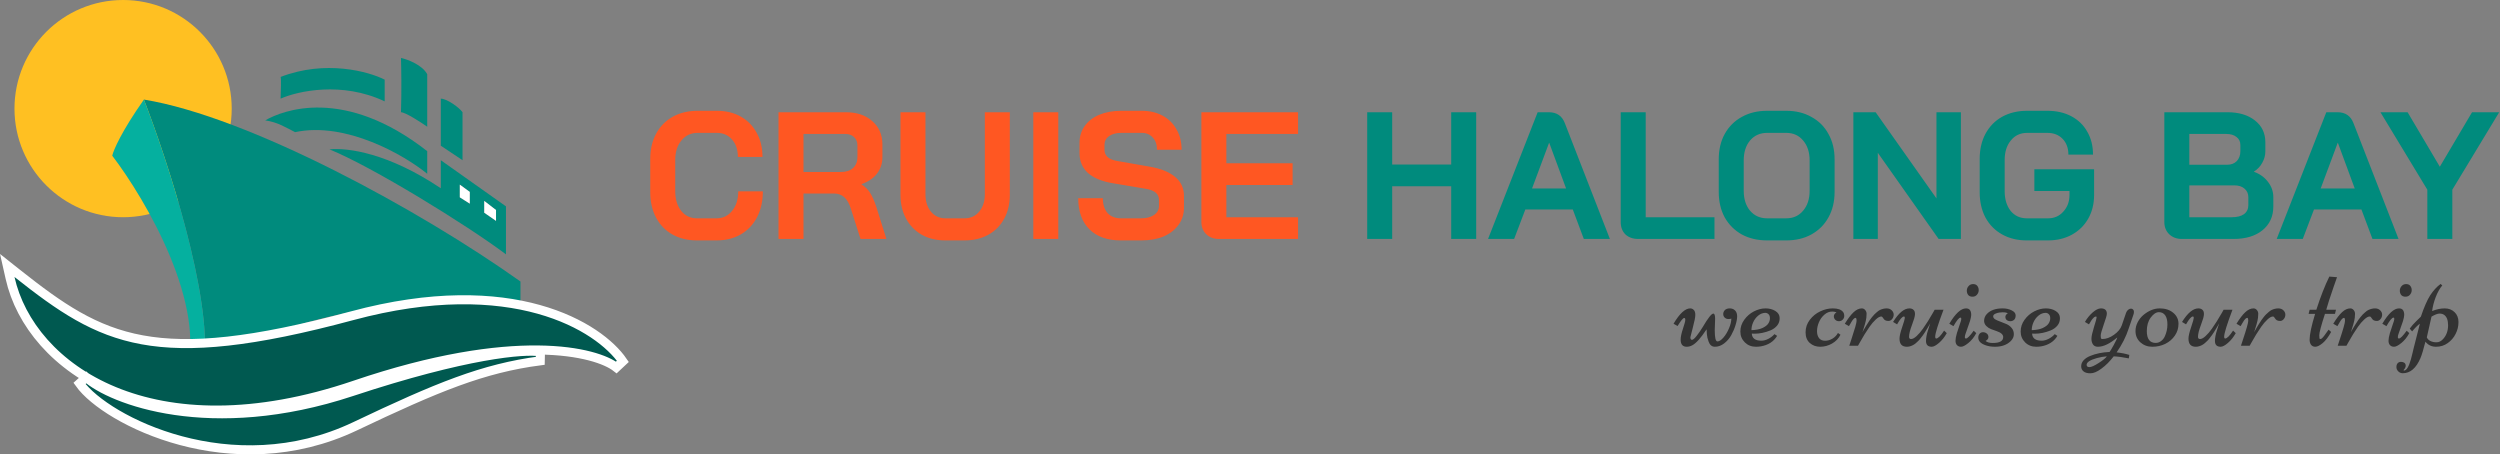
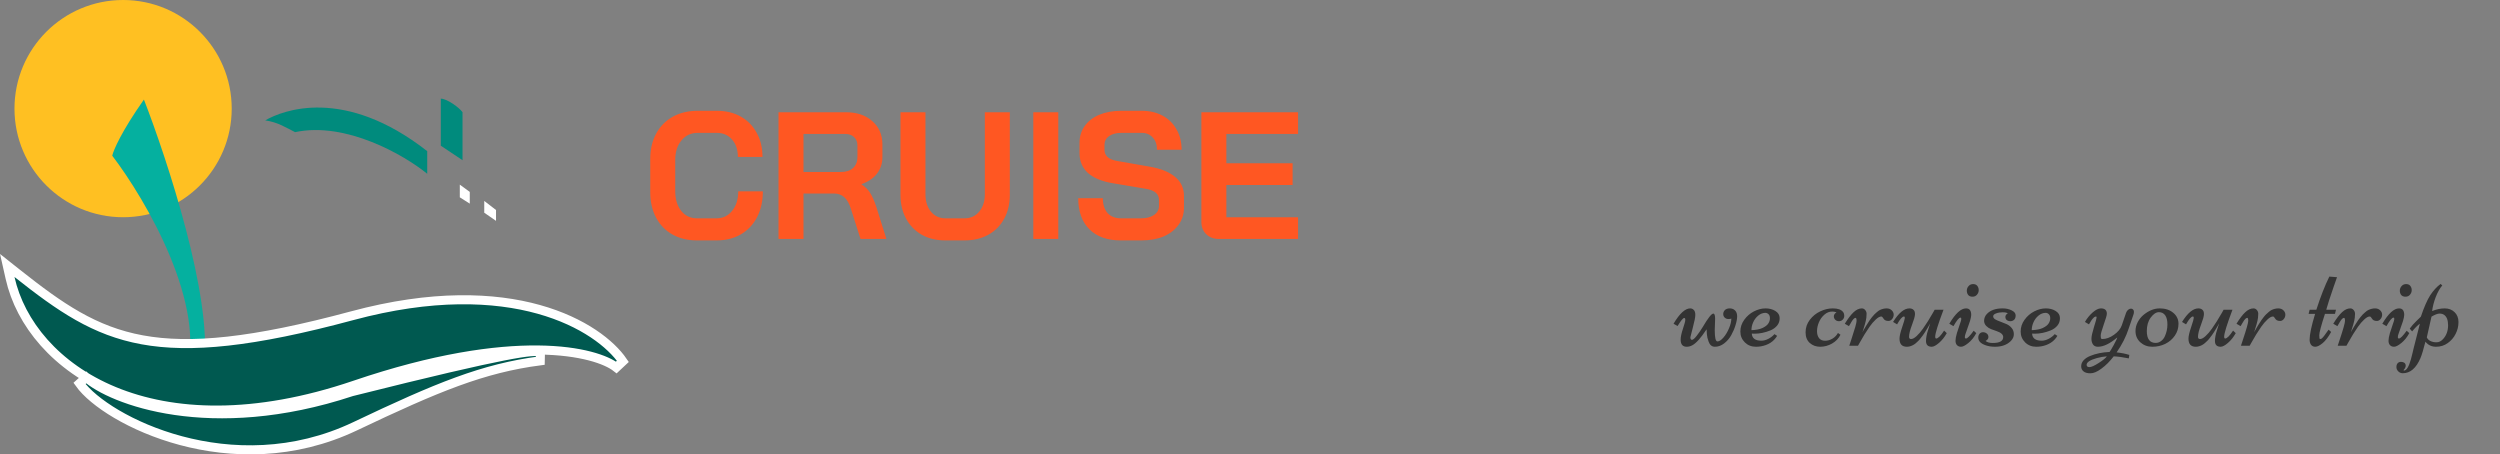
<svg xmlns="http://www.w3.org/2000/svg" width="1381" height="251" viewBox="0 0 1381 251" fill="none">
  <rect x="0" y="0" width="1381" height="251" fill="#808080" stroke="none" />
  <circle cx="68" cy="60" r="60" fill="#FFC022" />
-   <path d="M287.5 155.5V173C224.622 155.534 143.821 182.684 112.701 200.5C117.262 164.1 92.467 88.333 79.5 55C137.5 64.5 232 116 287.5 155.5Z" fill="#008B7D" />
-   <path fill-rule="evenodd" clip-rule="evenodd" d="M279.5 114V140.5C257.5 124 205.6 92.1 182 82.5C192 81.5 214.5 84.5 243.5 104V88.5L279.5 114ZM274 122V116L267.5 111V117.5L274 122ZM254 109L259.5 112.5V106L254 102V109Z" fill="#008B7D" />
  <path d="M236 96C223.333 85.667 191 67 163 73C158 70.5 153.5 67.5 146.5 66.5C156 61 190 47.5 236 83.5V96Z" fill="#008B7D" />
-   <path d="M212.5 56V44C203.667 39.5 179.8 32.9 155 42.5C155.4 42.9 155.167 50.667 155 54.5C164.333 50.333 188.9 44.8 212.5 56Z" fill="#008B7D" />
-   <path d="M236 70C232.167 67.333 223.9 62 221.5 62C221.9 50.4 221.667 37.167 221.5 32C225.167 32.833 233.2 35.8 236 41V70Z" fill="#008B7D" />
  <path d="M255.5 88.5L243.5 80.5V54.5C247 54.5 253.9 59.6 255.5 62V88.5Z" fill="#008B7D" />
  <path d="M62 86C62.667 83 67.1 72.6 79.5 55C92.467 88.333 117.262 164.1 112.701 200.5C108.186 203.085 104.717 205.473 102.5 207.5C114.9 169.1 80.667 110.5 62 86Z" fill="#05B09F" />
  <path d="M259.5 112.5L254 109V102L259.5 106V112.5Z" fill="white" />
  <path d="M274 116V122L267.5 117.5V111L274 116Z" fill="white" />
-   <path d="M344.063 199.604L340.455 202.981C335.08 198.756 321.181 193.582 297.258 193.332C273.455 193.083 240.017 197.717 195.89 212.728C84.236 250.709 16.796 203.56 5.561 153.548L4.012 146.652L9.552 151.04C33.319 169.862 52.152 182.885 78.561 187.721C105.057 192.572 139.484 189.23 194.435 174.433C283.197 150.53 331.013 180.531 344.063 199.604ZM298.538 194.363L298.436 199.305C266.844 203.438 241.674 213.811 196.159 235.472C162.033 251.712 127.56 250.797 99.928 243.401C86.112 239.703 73.968 234.376 64.378 228.723C54.842 223.102 47.648 217.052 43.918 211.811L47.618 208.494C54.448 214.579 71.493 223.071 96.801 226.756C122.011 230.427 155.241 229.296 194.299 216.366C225.927 205.896 249.784 200.036 266.787 196.968C283.677 193.921 294.041 193.584 298.538 194.363Z" fill="#005950" stroke="white" stroke-width="5" />
+   <path d="M344.063 199.604L340.455 202.981C335.08 198.756 321.181 193.582 297.258 193.332C273.455 193.083 240.017 197.717 195.89 212.728C84.236 250.709 16.796 203.56 5.561 153.548L4.012 146.652L9.552 151.04C33.319 169.862 52.152 182.885 78.561 187.721C105.057 192.572 139.484 189.23 194.435 174.433C283.197 150.53 331.013 180.531 344.063 199.604ZM298.538 194.363L298.436 199.305C266.844 203.438 241.674 213.811 196.159 235.472C162.033 251.712 127.56 250.797 99.928 243.401C86.112 239.703 73.968 234.376 64.378 228.723C54.842 223.102 47.648 217.052 43.918 211.811L47.618 208.494C54.448 214.579 71.493 223.071 96.801 226.756C122.011 230.427 155.241 229.296 194.299 216.366C283.677 193.921 294.041 193.584 298.538 194.363Z" fill="#005950" stroke="white" stroke-width="5" />
  <path d="M385 132.8C379.867 132.8 375.333 131.7 371.4 129.5C367.533 127.3 364.533 124.2 362.4 120.2C360.267 116.133 359.2 111.467 359.2 106.2V87.8C359.2 82.533 360.267 77.9 362.4 73.9C364.6 69.833 367.667 66.7 371.6 64.5C375.6 62.3 380.2 61.2 385.4 61.2H396C401 61.2 405.4 62.267 409.2 64.4C413 66.533 415.933 69.533 418 73.4C420.133 77.2 421.2 81.633 421.2 86.7H407.6C407.6 82.7 406.533 79.5 404.4 77.1C402.267 74.633 399.467 73.4 396 73.4H385.4C381.667 73.4 378.667 74.8 376.4 77.6C374.133 80.333 373 83.933 373 88.4V105.6C373 110.067 374.1 113.7 376.3 116.5C378.5 119.233 381.4 120.6 385 120.6H395.8C399.333 120.6 402.2 119.233 404.4 116.5C406.667 113.767 407.8 110.167 407.8 105.7H421.4C421.4 111.1 420.333 115.867 418.2 120C416.067 124.067 413.067 127.233 409.2 129.5C405.333 131.7 400.867 132.8 395.8 132.8H385ZM430.048 62H467.248C473.314 62 478.181 63.633 481.848 66.9C485.581 70.167 487.448 74.467 487.448 79.8V86.8C487.448 90.267 486.448 93.3 484.448 95.9C482.514 98.433 479.681 100.367 475.948 101.7V101.9C478.081 103.3 479.681 104.9 480.748 106.7C481.881 108.5 482.981 111 484.048 114.2L489.648 132H475.348L470.048 115.4C469.181 112.533 467.981 110.4 466.448 109C464.914 107.6 463.014 106.9 460.748 106.9H443.848V132H430.048V62ZM464.648 95C467.448 95 469.648 94.267 471.248 92.8C472.848 91.267 473.648 89.3 473.648 86.9V80.4C473.648 78.467 473.048 76.933 471.848 75.8C470.648 74.6 469.048 74 467.048 74H443.848V95H464.648ZM522.221 132.8C517.288 132.8 512.954 131.767 509.221 129.7C505.488 127.567 502.588 124.6 500.521 120.8C498.454 117 497.421 112.6 497.421 107.6V62H511.221V107.2C511.221 111.2 512.221 114.433 514.221 116.9C516.288 119.367 518.954 120.6 522.221 120.6H532.821C536.154 120.6 538.854 119.367 540.921 116.9C542.988 114.433 544.021 111.2 544.021 107.2V62H557.821V107.6C557.821 112.6 556.788 117 554.721 120.8C552.654 124.6 549.721 127.567 545.921 129.7C542.121 131.767 537.754 132.8 532.821 132.8H522.221ZM570.794 62H584.594V132H570.794V62ZM619.016 132.8C611.683 132.8 605.95 130.767 601.816 126.7C597.683 122.567 595.616 116.833 595.616 109.5H609.216C609.216 112.967 610.083 115.7 611.816 117.7C613.616 119.633 616.083 120.6 619.216 120.6H630.316C633.25 120.6 635.616 120 637.416 118.8C639.283 117.533 640.216 115.867 640.216 113.8V110.4C640.216 107.133 637.816 105.1 633.016 104.3L614.616 101.2C608.616 100.2 604.05 98.3 600.916 95.5C597.85 92.633 596.316 89 596.316 84.6V79C596.316 75.467 597.25 72.367 599.116 69.7C601.05 66.967 603.75 64.867 607.216 63.4C610.75 61.933 614.816 61.2 619.416 61.2H630.716C635.05 61.2 638.883 62.1 642.216 63.9C645.55 65.7 648.116 68.233 649.916 71.5C651.783 74.7 652.716 78.433 652.716 82.7H639.116C639.116 79.9 638.35 77.667 636.816 76C635.283 74.267 633.25 73.4 630.716 73.4H619.416C616.616 73.4 614.35 74 612.616 75.2C610.95 76.4 610.116 78 610.116 80V82.7C610.116 86.033 612.416 88.1 617.016 88.9L635.316 92.1C641.383 93.167 646.016 95.067 649.216 97.8C652.416 100.467 654.016 103.933 654.016 108.2V114.8C654.016 118.333 653.016 121.467 651.016 124.2C649.083 126.933 646.35 129.067 642.816 130.6C639.283 132.067 635.183 132.8 630.516 132.8H619.016ZM673.341 132C670.475 132 668.141 131.133 666.341 129.4C664.541 127.667 663.641 125.4 663.641 122.6V62H717.041V74H677.441V90.2H714.041V102.2H677.441V120H717.041V132H673.341Z" fill="#FF5722" />
-   <path d="M755.243 62H769.043V90.9H801.643V62H815.443V132H801.643V102.9H769.043V132H755.243V62ZM868.802 115.7H842.602L836.402 132H822.002L849.402 62H855.602C859.935 62 862.868 64 864.402 68L889.302 132H874.902L868.802 115.7ZM846.302 104.1H865.102L855.802 78.9H855.702L846.302 104.1ZM904.982 132C902.049 132 899.682 131.167 897.882 129.5C896.149 127.767 895.282 125.5 895.282 122.7V62H909.082V120H947.082V132H904.982ZM976.134 132.8C970.868 132.8 966.201 131.7 962.134 129.5C958.134 127.233 955.001 124.1 952.734 120.1C950.534 116.033 949.434 111.333 949.434 106V88C949.434 82.667 950.534 78 952.734 74C955.001 69.933 958.134 66.8 962.134 64.6C966.201 62.333 970.868 61.2 976.134 61.2H986.734C992.001 61.2 996.634 62.333 1000.63 64.6C1004.7 66.8 1007.83 69.933 1010.03 74C1012.3 78 1013.43 82.667 1013.43 88V106C1013.43 111.333 1012.3 116.033 1010.03 120.1C1007.83 124.1 1004.7 127.233 1000.63 129.5C996.634 131.7 992.001 132.8 986.734 132.8H976.134ZM986.734 120.6C990.601 120.6 993.701 119.2 996.034 116.4C998.434 113.6 999.634 109.933 999.634 105.4V88.6C999.634 84.067 998.434 80.4 996.034 77.6C993.701 74.8 990.601 73.4 986.734 73.4H976.134C972.268 73.4 969.134 74.8 966.734 77.6C964.401 80.4 963.234 84.067 963.234 88.6V105.4C963.234 109.933 964.401 113.6 966.734 116.4C969.134 119.2 972.268 120.6 976.134 120.6H986.734ZM1023.8 62H1036.1L1069.7 109.6V62H1083.2V132H1070.9L1037.3 84.4V132H1023.8V62ZM1119.58 132.8C1114.44 132.8 1109.91 131.7 1105.98 129.5C1102.04 127.3 1098.98 124.2 1096.78 120.2C1094.64 116.133 1093.58 111.467 1093.58 106.2V87.8C1093.58 82.533 1094.64 77.9 1096.78 73.9C1098.98 69.833 1102.04 66.7 1105.98 64.5C1109.98 62.3 1114.58 61.2 1119.78 61.2H1130.98C1135.98 61.2 1140.38 62.2 1144.18 64.2C1147.98 66.2 1150.91 69.033 1152.98 72.7C1155.11 76.367 1156.18 80.6 1156.18 85.4H1142.58C1142.58 81.8 1141.51 78.9 1139.38 76.7C1137.24 74.5 1134.44 73.4 1130.98 73.4H1119.78C1116.04 73.4 1113.04 74.8 1110.78 77.6C1108.51 80.333 1107.38 83.933 1107.38 88.4V105.6C1107.38 110.067 1108.48 113.7 1110.68 116.5C1112.94 119.233 1115.91 120.6 1119.58 120.6H1131.38C1134.78 120.6 1137.58 119.367 1139.78 116.9C1142.04 114.433 1143.18 111.367 1143.18 107.7V105.5H1123.78V93.5H1156.78V107.7C1156.78 112.567 1155.71 116.9 1153.58 120.7C1151.44 124.5 1148.44 127.467 1144.58 129.6C1140.71 131.733 1136.31 132.8 1131.38 132.8H1119.58ZM1205.28 132C1202.41 132 1200.08 131.133 1198.28 129.4C1196.48 127.667 1195.58 125.4 1195.58 122.6V62H1230.38C1236.71 62 1241.78 63.5 1245.58 66.5C1249.44 69.5 1251.38 73.533 1251.38 78.6V83.6C1251.38 85.8 1250.81 87.9 1249.68 89.9C1248.61 91.9 1247.08 93.533 1245.08 94.8V94.9C1248.28 96.033 1250.84 97.867 1252.78 100.4C1254.78 102.933 1255.78 105.767 1255.78 108.9V114.1C1255.78 119.567 1253.78 123.933 1249.78 127.2C1245.84 130.4 1240.51 132 1233.78 132H1205.28ZM1230.38 91C1232.51 91 1234.24 90.333 1235.58 89C1236.91 87.6 1237.58 85.767 1237.58 83.5V80.1C1237.58 78.233 1236.88 76.767 1235.48 75.7C1234.08 74.567 1232.21 74 1229.88 74H1209.38V91H1230.38ZM1232.78 120C1235.71 120 1237.98 119.433 1239.58 118.3C1241.18 117.1 1241.98 115.433 1241.98 113.3V108.9C1241.98 106.967 1241.28 105.4 1239.87 104.2C1238.48 103 1236.61 102.4 1234.28 102.4H1209.38V120H1232.78ZM1304.45 115.7H1278.25L1272.05 132H1257.65L1285.05 62H1291.25C1295.58 62 1298.51 64 1300.05 68L1324.95 132H1310.55L1304.45 115.7ZM1281.95 104.1H1300.75L1291.45 78.9H1291.35L1281.95 104.1ZM1340.86 104.8L1314.96 62H1329.96L1347.76 92.1L1365.56 62H1380.56L1354.66 104.8V132H1340.86V104.8Z" fill="#008B7D" />
  <path d="M947.431 176.098L947.226 182.387C947.226 186.534 947.715 188.607 948.695 188.607C949.675 188.607 950.769 187.912 951.977 186.522C953.207 185.11 954.244 183.401 955.087 181.396C955.953 179.39 956.386 177.579 956.386 175.961C956.158 176.143 955.622 176.234 954.779 176.234C953.959 176.234 953.275 175.972 952.729 175.448C952.182 174.924 951.908 174.263 951.908 173.466C951.908 172.668 952.204 171.951 952.797 171.312C953.412 170.674 954.324 170.355 955.531 170.355C956.739 170.355 957.719 170.743 958.471 171.518C959.223 172.292 959.599 173.363 959.599 174.73C959.599 176.075 959.302 177.693 958.71 179.584C958.14 181.475 957.354 183.321 956.352 185.121C955.349 186.921 954.039 188.448 952.421 189.701C950.826 190.932 949.117 191.547 947.294 191.547C945.676 191.547 944.525 190.613 943.842 188.744C943.272 187.195 942.953 185.839 942.885 184.677C942.816 183.492 942.759 182.569 942.714 181.908C939.592 186.693 936.926 189.656 934.716 190.795C933.736 191.296 932.745 191.547 931.742 191.547C929.509 191.547 928.393 190.237 928.393 187.616C928.393 186.135 928.814 184.13 929.657 181.601C930.523 179.049 930.956 177.419 930.956 176.713C930.956 176.007 930.751 175.653 930.341 175.653C929.726 175.653 928.507 177.134 926.684 180.097L924.462 178.832C927.812 173.181 930.888 170.355 933.69 170.355C934.442 170.355 935.092 170.64 935.639 171.21C936.208 171.757 936.493 172.668 936.493 173.944C936.493 175.198 936.037 177.522 935.126 180.917C934.215 184.312 933.759 186.112 933.759 186.317C933.759 187.252 934.055 187.719 934.647 187.719C935.24 187.719 936.117 186.967 937.279 185.463C938.464 183.959 939.604 182.296 940.697 180.473C943.546 175.642 945.46 173.227 946.439 173.227C947.1 173.227 947.431 174.184 947.431 176.098ZM967.699 184.267C967.836 186.887 969.602 188.197 972.997 188.197C974.25 188.197 975.549 187.844 976.894 187.138C978.261 186.409 979.366 185.554 980.209 184.574L981.679 185.531C979.787 188.699 976.768 190.635 972.621 191.342C971.71 191.479 970.832 191.547 969.989 191.547C967.528 191.547 965.478 190.738 963.837 189.12C962.196 187.479 961.376 185.486 961.376 183.139C961.376 180.792 962.094 178.627 963.529 176.645C964.965 174.639 966.754 173.09 968.896 171.996C971.06 170.902 973.191 170.355 975.287 170.355C977.383 170.355 979.195 170.834 980.722 171.791C982.271 172.748 983.057 174.035 983.08 175.653C983.126 177.271 982.659 178.673 981.679 179.857C980.699 181.02 979.457 181.908 977.953 182.523C974.968 183.731 972.04 184.335 969.169 184.335L967.699 184.267ZM967.494 182.387C970.023 182.296 972.051 181.897 973.578 181.19C975.128 180.461 976.199 179.641 976.791 178.729C977.406 177.795 977.714 176.827 977.714 175.824C977.714 174.799 977.452 174.047 976.928 173.568C976.404 173.067 975.845 172.816 975.253 172.816C973.795 172.816 972.45 173.329 971.22 174.354C970.012 175.357 969.089 176.588 968.451 178.046C967.813 179.481 967.494 180.928 967.494 182.387ZM1015.28 183.925L1016.68 184.916C1015.68 186.944 1014.13 188.562 1012.03 189.77C1009.96 190.954 1007.78 191.547 1005.5 191.547C1003.22 191.547 1001.3 190.852 999.726 189.462C998.176 188.072 997.401 186.112 997.401 183.583C997.401 181.031 998.176 178.729 999.726 176.679C1001.3 174.628 1003.22 173.067 1005.5 171.996C1007.78 170.902 1010.08 170.355 1012.41 170.355C1015.25 170.355 1017.17 171.039 1018.15 172.406C1018.56 172.953 1018.76 173.648 1018.76 174.491C1018.76 175.312 1018.48 176.007 1017.91 176.576C1017.34 177.146 1016.66 177.431 1015.86 177.431C1015.06 177.431 1014.39 177.18 1013.84 176.679C1013.29 176.155 1013.02 175.494 1013.02 174.696C1013.02 173.899 1013.51 173.17 1014.49 172.509C1013.63 172.235 1012.83 172.099 1012.1 172.099C1010.53 172.099 1009.08 172.68 1007.76 173.842C1006.44 175.004 1005.43 176.417 1004.75 178.08C1004.07 179.721 1003.72 181.339 1003.72 182.934C1003.72 184.529 1004.1 185.816 1004.85 186.796C1005.63 187.753 1006.73 188.231 1008.17 188.231C1009.6 188.231 1010.98 187.833 1012.3 187.035C1013.63 186.215 1014.62 185.178 1015.28 183.925ZM1039.24 174.833C1038.37 174.833 1037.35 175.391 1036.16 176.508C1034.98 177.602 1033.83 178.946 1032.71 180.541C1030.93 183.093 1029.12 186.033 1027.27 189.359L1026.35 191H1021.53C1021.53 191 1021.89 189.929 1022.59 187.787C1024.57 181.863 1025.57 178.354 1025.57 177.26C1025.57 176.143 1025.38 175.585 1025.02 175.585C1024.36 175.585 1023.57 176.371 1022.66 177.943C1022.46 178.308 1022.28 178.604 1022.15 178.832C1022.01 179.037 1021.85 179.299 1021.67 179.618C1021.51 179.914 1021.41 180.097 1021.36 180.165L1019.07 178.832C1020.85 175.938 1022.48 173.808 1023.96 172.44C1025.44 171.05 1026.96 170.355 1028.5 170.355C1029.21 170.355 1029.82 170.652 1030.32 171.244C1030.84 171.837 1031.1 172.543 1031.1 173.363C1031.1 174.161 1031.06 174.879 1030.97 175.517C1030.87 176.132 1030.77 176.701 1030.66 177.226C1030.54 177.75 1030.38 178.376 1030.18 179.105C1029.97 179.835 1029.8 180.393 1029.67 180.78C1029.55 181.168 1029.39 181.692 1029.19 182.353C1028.98 183.013 1028.86 183.401 1028.81 183.515C1029.22 182.694 1029.92 181.487 1030.9 179.892C1031.88 178.297 1032.52 177.294 1032.81 176.884C1033.11 176.474 1033.52 175.927 1034.04 175.243C1034.57 174.56 1035.02 174.035 1035.41 173.671C1035.82 173.284 1036.3 172.851 1036.84 172.372C1037.41 171.871 1037.95 171.495 1038.45 171.244C1039.73 170.652 1040.96 170.355 1042.14 170.355C1043.33 170.355 1044.27 170.709 1044.98 171.415C1045.71 172.099 1046.07 172.908 1046.07 173.842C1046.07 174.753 1045.78 175.562 1045.18 176.269C1044.61 176.952 1043.94 177.294 1043.17 177.294C1042.42 177.294 1041.82 177.169 1041.39 176.918C1040.96 176.645 1040.66 176.36 1040.5 176.063C1040.02 175.243 1039.6 174.833 1039.24 174.833ZM1073.59 171.107C1070.53 179.242 1069.01 184.175 1069.01 185.907C1069.01 186.636 1069.19 187.001 1069.55 187.001C1070.56 187.001 1072.02 185.543 1073.93 182.626L1075.4 184.027C1074.19 186.192 1072.76 187.992 1071.09 189.428C1069.45 190.84 1068.12 191.547 1067.09 191.547C1064.97 191.547 1063.92 190.476 1063.92 188.334C1063.92 186.671 1064.3 184.643 1065.08 182.25C1065.85 179.857 1066.24 178.65 1066.24 178.627C1066.13 178.832 1065.85 179.311 1065.42 180.062C1064.99 180.792 1064.67 181.339 1064.46 181.703C1064.26 182.068 1063.92 182.626 1063.44 183.378C1062.98 184.107 1062.59 184.688 1062.27 185.121C1061.98 185.531 1061.57 186.067 1061.04 186.728C1060.54 187.388 1060.09 187.912 1059.68 188.3C1059.29 188.687 1058.82 189.12 1058.28 189.599C1057.73 190.054 1057.2 190.408 1056.7 190.658C1055.56 191.251 1054.45 191.547 1053.35 191.547C1050.64 191.547 1049.29 190.054 1049.29 187.069C1049.29 185.702 1049.78 183.583 1050.76 180.712C1051.74 177.818 1052.23 176.12 1052.23 175.619C1052.23 175.095 1052.07 174.833 1051.75 174.833C1050.84 174.833 1049.57 176.28 1047.95 179.174L1045.73 177.841C1048.85 172.851 1051.86 170.355 1054.75 170.355C1055.71 170.355 1056.48 170.629 1057.04 171.176C1057.61 171.7 1057.88 172.52 1057.83 173.637C1057.81 174.73 1057.25 176.701 1056.16 179.55C1055.09 182.375 1054.55 184.54 1054.55 186.044C1054.55 186.864 1054.93 187.274 1055.68 187.274C1056.54 187.274 1057.57 186.728 1058.75 185.634C1059.96 184.517 1061.12 183.161 1062.24 181.566C1064.02 179.06 1065.86 176.12 1067.78 172.748L1068.7 171.107H1073.59ZM1083.29 191.547C1082.34 191.547 1081.59 191.251 1081.04 190.658C1080.49 190.066 1080.22 189.257 1080.22 188.231C1080.22 187.183 1080.48 185.771 1081 183.993C1081.55 182.193 1082.09 180.564 1082.61 179.105C1083.16 177.647 1083.43 176.679 1083.43 176.2C1083.43 175.699 1083.27 175.448 1082.95 175.448C1082.16 175.448 1080.87 177.021 1079.09 180.165L1076.8 178.832C1080.15 173.181 1083.23 170.355 1086.03 170.355C1087.94 170.355 1088.9 171.563 1088.9 173.979C1088.9 174.685 1088.67 175.813 1088.22 177.362L1085.76 184.403C1085.51 185.064 1085.38 185.668 1085.38 186.215C1085.38 186.739 1085.58 187.001 1086 187.001C1086.77 187.001 1088.19 185.565 1090.27 182.694L1091.7 184.027C1090.47 186.306 1089 188.129 1087.29 189.496C1085.61 190.863 1084.27 191.547 1083.29 191.547ZM1093.04 160.272C1093.04 161.184 1092.73 162.016 1092.11 162.768C1091.5 163.52 1090.67 163.896 1089.62 163.896C1088.57 163.896 1087.78 163.588 1087.26 162.973C1086.74 162.335 1086.47 161.537 1086.47 160.58C1086.47 159.623 1086.79 158.78 1087.43 158.051C1088.09 157.299 1088.93 156.923 1089.96 156.923C1090.99 156.923 1091.75 157.253 1092.25 157.914C1092.77 158.552 1093.04 159.338 1093.04 160.272ZM1096.93 190.761C1095.45 190.237 1094.39 189.621 1093.75 188.915C1093.12 188.186 1092.8 187.388 1092.8 186.522C1092.8 185.657 1093.04 184.939 1093.51 184.369C1093.99 183.799 1094.62 183.515 1095.39 183.515C1096.19 183.515 1096.89 183.754 1097.48 184.232C1098.09 184.688 1098.4 185.349 1098.4 186.215C1098.4 187.058 1097.88 187.764 1096.83 188.334C1097.7 189.086 1099.02 189.462 1100.79 189.462C1104.65 189.462 1106.57 188.368 1106.57 186.181C1106.57 184.813 1105.35 183.72 1102.91 182.899C1101.91 182.558 1100.9 182.193 1099.87 181.806C1098.87 181.418 1097.99 180.849 1097.24 180.097C1096.49 179.345 1096.08 178.433 1096.01 177.362C1096.01 175.813 1096.52 174.503 1097.55 173.432C1099.48 171.381 1102.38 170.355 1106.23 170.355C1108.12 170.355 1109.8 170.72 1111.25 171.449C1112.71 172.156 1113.44 173.078 1113.44 174.218C1113.44 175.357 1113.15 176.177 1112.55 176.679C1111.98 177.18 1111.31 177.431 1110.54 177.431C1109.76 177.431 1109.1 177.226 1108.55 176.815C1108.03 176.382 1107.77 175.79 1107.77 175.038C1107.77 174.286 1108.21 173.637 1109.1 173.09C1108.55 172.702 1107.61 172.509 1106.26 172.509C1104.92 172.509 1103.71 172.714 1102.64 173.124C1101.57 173.511 1101.03 174.047 1101.03 174.73C1101.03 175.414 1101.42 175.984 1102.2 176.439C1102.99 176.895 1103.95 177.317 1105.07 177.704C1106.18 178.091 1107.3 178.536 1108.42 179.037C1109.53 179.538 1110.48 180.256 1111.25 181.19C1112.05 182.125 1112.45 183.275 1112.45 184.643C1112.45 186.01 1111.89 187.252 1110.78 188.368C1108.66 190.487 1105.76 191.547 1102.09 191.547C1100.16 191.547 1098.44 191.285 1096.93 190.761ZM1122.53 184.267C1122.67 186.887 1124.44 188.197 1127.83 188.197C1129.08 188.197 1130.38 187.844 1131.73 187.138C1133.09 186.409 1134.2 185.554 1135.04 184.574L1136.51 185.531C1134.62 188.699 1131.6 190.635 1127.46 191.342C1126.54 191.479 1125.67 191.547 1124.82 191.547C1122.36 191.547 1120.31 190.738 1118.67 189.12C1117.03 187.479 1116.21 185.486 1116.21 183.139C1116.21 180.792 1116.93 178.627 1118.36 176.645C1119.8 174.639 1121.59 173.09 1123.73 171.996C1125.89 170.902 1128.02 170.355 1130.12 170.355C1132.22 170.355 1134.03 170.834 1135.56 171.791C1137.11 172.748 1137.89 174.035 1137.91 175.653C1137.96 177.271 1137.49 178.673 1136.51 179.857C1135.53 181.02 1134.29 181.908 1132.79 182.523C1129.8 183.731 1126.87 184.335 1124 184.335L1122.53 184.267ZM1122.33 182.387C1124.86 182.296 1126.89 181.897 1128.41 181.19C1129.96 180.461 1131.03 179.641 1131.62 178.729C1132.24 177.795 1132.55 176.827 1132.55 175.824C1132.55 174.799 1132.29 174.047 1131.76 173.568C1131.24 173.067 1130.68 172.816 1130.09 172.816C1128.63 172.816 1127.28 173.329 1126.05 174.354C1124.85 175.357 1123.92 176.588 1123.29 178.046C1122.65 179.481 1122.33 180.928 1122.33 182.387ZM1153.94 179.174L1151.72 177.841C1152.86 175.858 1154.27 174.115 1155.96 172.611C1157.67 171.107 1159.2 170.355 1160.54 170.355C1162.73 170.355 1163.82 171.335 1163.82 173.295C1163.82 174.115 1163.25 176.109 1162.11 179.276C1161 182.444 1160.44 184.449 1160.44 185.292C1160.44 186.135 1160.5 186.682 1160.61 186.933C1160.72 187.16 1160.97 187.274 1161.36 187.274C1163.43 187.274 1165.57 186.5 1167.75 184.95C1169.96 183.378 1171.4 181.646 1172.06 179.755L1174.45 172.782C1174.7 172.076 1175.09 171.518 1175.61 171.107C1176.14 170.697 1176.64 170.492 1177.12 170.492C1177.62 170.492 1178.02 170.652 1178.31 170.971C1178.63 171.29 1178.79 171.711 1178.79 172.235C1178.79 172.759 1178.69 173.306 1178.49 173.876L1175.89 181.464C1174.45 185.93 1172.23 190.328 1169.22 194.657C1171.84 194.931 1174.18 195.398 1176.23 196.059L1175.96 197.973C1172.81 197.335 1170.03 196.959 1167.62 196.845C1165.41 199.693 1163.14 201.96 1160.81 203.646C1158.51 205.355 1156.5 206.21 1154.76 206.21C1153.06 206.21 1151.78 205.857 1150.94 205.15C1150.07 204.467 1149.64 203.521 1149.64 202.313C1149.64 201.106 1150.09 200.001 1151 198.998C1151.92 198.018 1153.14 197.221 1154.66 196.605C1157.76 195.329 1161.32 194.6 1165.33 194.418C1165.65 194.053 1166.41 192.777 1167.62 190.59C1168.82 188.38 1169.47 186.99 1169.56 186.42C1165.53 189.838 1161.98 191.547 1158.9 191.547C1157.65 191.547 1156.74 191.125 1156.17 190.282C1155.6 189.416 1155.31 188.357 1155.31 187.104C1155.31 185.85 1155.78 183.708 1156.71 180.678C1157.67 177.624 1158.15 175.893 1158.15 175.482C1158.15 175.049 1158.05 174.833 1157.84 174.833C1157.66 174.833 1157.45 174.89 1157.23 175.004C1157 175.095 1156.77 175.255 1156.54 175.482C1156.34 175.688 1156.14 175.893 1155.96 176.098C1155.78 176.28 1155.57 176.542 1155.35 176.884C1155.14 177.226 1154.98 177.488 1154.87 177.67C1154.39 178.422 1154.08 178.923 1153.94 179.174ZM1163.82 196.845C1161.98 196.959 1160.1 197.289 1158.18 197.836C1154.49 198.884 1152.65 200.115 1152.65 201.527C1152.65 202.37 1153.17 202.792 1154.22 202.792C1155.27 202.792 1156.97 202.029 1159.34 200.502C1161.71 198.998 1163.21 197.779 1163.82 196.845ZM1179.65 182.865C1179.65 181.156 1180.06 179.516 1180.88 177.943C1181.72 176.348 1182.8 175.004 1184.12 173.91C1187.04 171.54 1190.02 170.355 1193.05 170.355C1196.08 170.355 1198.56 171.164 1200.5 172.782C1202.43 174.4 1203.4 176.428 1203.4 178.866C1203.4 181.282 1202.73 183.458 1201.39 185.395C1200.06 187.331 1198.31 188.847 1196.12 189.94C1193.93 191.011 1191.54 191.547 1188.94 191.547C1186.37 191.547 1184.17 190.738 1182.35 189.12C1180.55 187.479 1179.65 185.395 1179.65 182.865ZM1190.82 189.428C1191.87 189.428 1192.85 189.086 1193.76 188.402C1194.7 187.719 1195.4 186.83 1195.88 185.736C1196.82 183.64 1197.28 181.475 1197.28 179.242C1197.28 177.009 1196.87 175.323 1196.05 174.184C1195.23 173.021 1194.07 172.44 1192.57 172.44C1191.06 172.44 1189.57 173.42 1188.09 175.38C1186.63 177.34 1185.9 179.835 1185.9 182.865C1185.9 187.24 1187.54 189.428 1190.82 189.428ZM1233.21 171.107C1230.15 179.242 1228.63 184.175 1228.63 185.907C1228.63 186.636 1228.81 187.001 1229.17 187.001C1230.18 187.001 1231.63 185.543 1233.55 182.626L1235.02 184.027C1233.81 186.192 1232.38 187.992 1230.71 189.428C1229.07 190.84 1227.74 191.547 1226.71 191.547C1224.59 191.547 1223.53 190.476 1223.53 188.334C1223.53 186.671 1223.92 184.643 1224.7 182.25C1225.47 179.857 1225.86 178.65 1225.86 178.627C1225.74 178.832 1225.47 179.311 1225.04 180.062C1224.61 180.792 1224.29 181.339 1224.08 181.703C1223.88 182.068 1223.53 182.626 1223.06 183.378C1222.6 184.107 1222.21 184.688 1221.89 185.121C1221.6 185.531 1221.19 186.067 1220.66 186.728C1220.16 187.388 1219.71 187.912 1219.3 188.3C1218.91 188.687 1218.44 189.12 1217.89 189.599C1217.35 190.054 1216.82 190.408 1216.32 190.658C1215.18 191.251 1214.07 191.547 1212.97 191.547C1210.26 191.547 1208.91 190.054 1208.91 187.069C1208.91 185.702 1209.4 183.583 1210.38 180.712C1211.35 177.818 1211.84 176.12 1211.84 175.619C1211.84 175.095 1211.69 174.833 1211.37 174.833C1210.45 174.833 1209.19 176.28 1207.57 179.174L1205.35 177.841C1208.47 172.851 1211.48 170.355 1214.37 170.355C1215.33 170.355 1216.09 170.629 1216.66 171.176C1217.23 171.7 1217.5 172.52 1217.45 173.637C1217.43 174.73 1216.87 176.701 1215.78 179.55C1214.7 182.375 1214.17 184.54 1214.17 186.044C1214.17 186.864 1214.54 187.274 1215.3 187.274C1216.16 187.274 1217.19 186.728 1218.37 185.634C1219.58 184.517 1220.74 183.161 1221.86 181.566C1223.64 179.06 1225.48 176.12 1227.4 172.748L1228.32 171.107H1233.21ZM1255.59 174.833C1254.73 174.833 1253.7 175.391 1252.52 176.508C1251.33 177.602 1250.18 178.946 1249.07 180.541C1247.29 183.093 1245.48 186.033 1243.63 189.359L1242.71 191H1237.89C1237.89 191 1238.24 189.929 1238.95 187.787C1240.93 181.863 1241.92 178.354 1241.92 177.26C1241.92 176.143 1241.74 175.585 1241.38 175.585C1240.72 175.585 1239.93 176.371 1239.02 177.943C1238.81 178.308 1238.64 178.604 1238.5 178.832C1238.37 179.037 1238.21 179.299 1238.03 179.618C1237.87 179.914 1237.76 180.097 1237.72 180.165L1235.43 178.832C1237.21 175.938 1238.84 173.808 1240.32 172.44C1241.8 171.05 1243.31 170.355 1244.86 170.355C1245.57 170.355 1246.17 170.652 1246.67 171.244C1247.2 171.837 1247.46 172.543 1247.46 173.363C1247.46 174.161 1247.41 174.879 1247.32 175.517C1247.23 176.132 1247.13 176.701 1247.02 177.226C1246.9 177.75 1246.74 178.376 1246.54 179.105C1246.33 179.835 1246.16 180.393 1246.02 180.78C1245.91 181.168 1245.75 181.692 1245.55 182.353C1245.34 183.013 1245.22 183.401 1245.17 183.515C1245.58 182.694 1246.28 181.487 1247.25 179.892C1248.23 178.297 1248.87 177.294 1249.17 176.884C1249.47 176.474 1249.88 175.927 1250.4 175.243C1250.92 174.56 1251.38 174.035 1251.77 173.671C1252.18 173.284 1252.66 172.851 1253.2 172.372C1253.77 171.871 1254.31 171.495 1254.81 171.244C1256.08 170.652 1257.32 170.355 1258.5 170.355C1259.68 170.355 1260.63 170.709 1261.34 171.415C1262.07 172.099 1262.43 172.908 1262.43 173.842C1262.43 174.753 1262.13 175.562 1261.54 176.269C1260.97 176.952 1260.3 177.294 1259.53 177.294C1258.77 177.294 1258.18 177.169 1257.75 176.918C1257.32 176.645 1257.02 176.36 1256.86 176.063C1256.38 175.243 1255.96 174.833 1255.59 174.833ZM1279.55 171.107C1281.9 163.816 1284.29 157.709 1286.73 152.787L1290.97 153.129C1290.72 153.858 1290.1 155.613 1289.12 158.393C1287.01 164.522 1285.64 168.76 1285.02 171.107H1290.39L1289.84 173.363H1284.31C1282.21 179.835 1281.16 183.777 1281.16 185.189C1281.16 186.579 1281.3 187.274 1281.57 187.274C1281.87 187.274 1282.13 187.217 1282.36 187.104C1282.97 186.762 1284.29 185.098 1286.32 182.113L1287.72 183.378C1286.2 186.158 1284.62 188.22 1283.01 189.564C1281.39 190.886 1280.06 191.547 1279.01 191.547C1277.96 191.547 1277.16 191.182 1276.62 190.453C1276.09 189.724 1275.83 188.79 1275.83 187.65C1275.83 184.757 1276.84 179.994 1278.87 173.363H1275.28L1275.83 171.107H1279.55ZM1309.05 174.833C1308.19 174.833 1307.16 175.391 1305.98 176.508C1304.79 177.602 1303.64 178.946 1302.52 180.541C1300.75 183.093 1298.93 186.033 1297.09 189.359L1296.17 191H1291.35C1291.35 191 1291.7 189.929 1292.41 187.787C1294.39 181.863 1295.38 178.354 1295.38 177.26C1295.38 176.143 1295.2 175.585 1294.83 175.585C1294.17 175.585 1293.39 176.371 1292.47 177.943C1292.27 178.308 1292.1 178.604 1291.96 178.832C1291.83 179.037 1291.67 179.299 1291.48 179.618C1291.32 179.914 1291.22 180.097 1291.18 180.165L1288.89 178.832C1290.66 175.938 1292.29 173.808 1293.77 172.44C1295.25 171.05 1296.77 170.355 1298.32 170.355C1299.03 170.355 1299.63 170.652 1300.13 171.244C1300.65 171.837 1300.92 172.543 1300.92 173.363C1300.92 174.161 1300.87 174.879 1300.78 175.517C1300.69 176.132 1300.59 176.701 1300.47 177.226C1300.36 177.75 1300.2 178.376 1299.99 179.105C1299.79 179.835 1299.62 180.393 1299.48 180.78C1299.37 181.168 1299.21 181.692 1299 182.353C1298.8 183.013 1298.67 183.401 1298.63 183.515C1299.04 182.694 1299.73 181.487 1300.71 179.892C1301.69 178.297 1302.33 177.294 1302.63 176.884C1302.92 176.474 1303.33 175.927 1303.86 175.243C1304.38 174.56 1304.84 174.035 1305.22 173.671C1305.63 173.284 1306.11 172.851 1306.66 172.372C1307.23 171.871 1307.76 171.495 1308.27 171.244C1309.54 170.652 1310.77 170.355 1311.96 170.355C1313.14 170.355 1314.09 170.709 1314.79 171.415C1315.52 172.099 1315.89 172.908 1315.89 173.842C1315.89 174.753 1315.59 175.562 1315 176.269C1314.43 176.952 1313.76 177.294 1312.98 177.294C1312.23 177.294 1311.64 177.169 1311.21 176.918C1310.77 176.645 1310.48 176.36 1310.32 176.063C1309.84 175.243 1309.42 174.833 1309.05 174.833ZM1322.48 191.547C1321.53 191.547 1320.78 191.251 1320.23 190.658C1319.68 190.066 1319.41 189.257 1319.41 188.231C1319.41 187.183 1319.67 185.771 1320.19 183.993C1320.74 182.193 1321.28 180.564 1321.8 179.105C1322.35 177.647 1322.62 176.679 1322.62 176.2C1322.62 175.699 1322.46 175.448 1322.14 175.448C1321.35 175.448 1320.06 177.021 1318.28 180.165L1315.99 178.832C1319.34 173.181 1322.42 170.355 1325.22 170.355C1327.13 170.355 1328.09 171.563 1328.09 173.979C1328.09 174.685 1327.86 175.813 1327.41 177.362L1324.95 184.403C1324.69 185.064 1324.57 185.668 1324.57 186.215C1324.57 186.739 1324.77 187.001 1325.18 187.001C1325.96 187.001 1327.38 185.565 1329.46 182.694L1330.89 184.027C1329.66 186.306 1328.19 188.129 1326.48 189.496C1324.8 190.863 1323.46 191.547 1322.48 191.547ZM1332.23 160.272C1332.23 161.184 1331.92 162.016 1331.3 162.768C1330.69 163.52 1329.86 163.896 1328.81 163.896C1327.76 163.896 1326.97 163.588 1326.45 162.973C1325.93 162.335 1325.66 161.537 1325.66 160.58C1325.66 159.623 1325.98 158.78 1326.62 158.051C1327.28 157.299 1328.12 156.923 1329.15 156.923C1330.17 156.923 1330.94 157.253 1331.44 157.914C1331.96 158.552 1332.23 159.338 1332.23 160.272ZM1356.49 184.438C1355.47 186.488 1354.01 188.186 1352.12 189.53C1350.25 190.875 1348.1 191.547 1345.66 191.547C1343.22 191.547 1341.27 190.613 1339.81 188.744C1338.74 192.96 1337.83 195.967 1337.08 197.768C1334.71 203.35 1331.46 206.153 1327.34 206.176C1326.34 206.176 1325.49 205.834 1324.81 205.15C1324.12 204.467 1323.78 203.669 1323.78 202.758C1323.78 201.869 1324.01 201.163 1324.47 200.639C1324.92 200.137 1325.53 199.887 1326.28 199.887C1327.03 199.887 1327.66 200.058 1328.16 200.399C1328.66 200.764 1328.91 201.311 1328.91 202.04C1328.91 202.792 1328.51 203.59 1327.71 204.433L1327.92 204.706C1329.33 204.706 1330.62 202.644 1331.78 198.52C1332.24 196.856 1332.57 195.557 1332.77 194.623C1332.98 193.689 1333.1 193.131 1333.15 192.948L1336.74 178.832C1335.62 179.561 1334.2 180.974 1332.46 183.07L1331.13 181.532C1332.13 180.142 1333.32 178.786 1334.69 177.465C1336.05 176.143 1336.92 175.3 1337.28 174.936C1339.06 169.672 1340.78 165.73 1342.45 163.109C1344.18 160.466 1346.09 158.381 1348.19 156.854L1349.11 157.675C1347.67 159.384 1346.46 161.56 1345.45 164.203C1344.45 166.846 1343.8 169.387 1343.5 171.825C1345.94 170.845 1348.26 170.355 1350.44 170.355C1352.65 170.355 1354.48 171.05 1355.91 172.44C1357.35 173.83 1358.07 175.665 1358.07 177.943C1358.07 180.222 1357.54 182.387 1356.49 184.438ZM1343.16 174.901L1340.57 186.386C1340.98 187.274 1341.66 187.947 1342.62 188.402C1343.57 188.858 1344.68 189.086 1345.93 189.086C1347.18 189.086 1348.34 188.55 1349.38 187.479C1351.34 185.474 1352.32 182.865 1352.32 179.652C1352.32 176.781 1351.55 174.844 1350 173.842C1349.38 173.432 1348.56 173.227 1347.54 173.227C1346.54 173.227 1345.08 173.785 1343.16 174.901Z" fill="#333333" />
</svg>